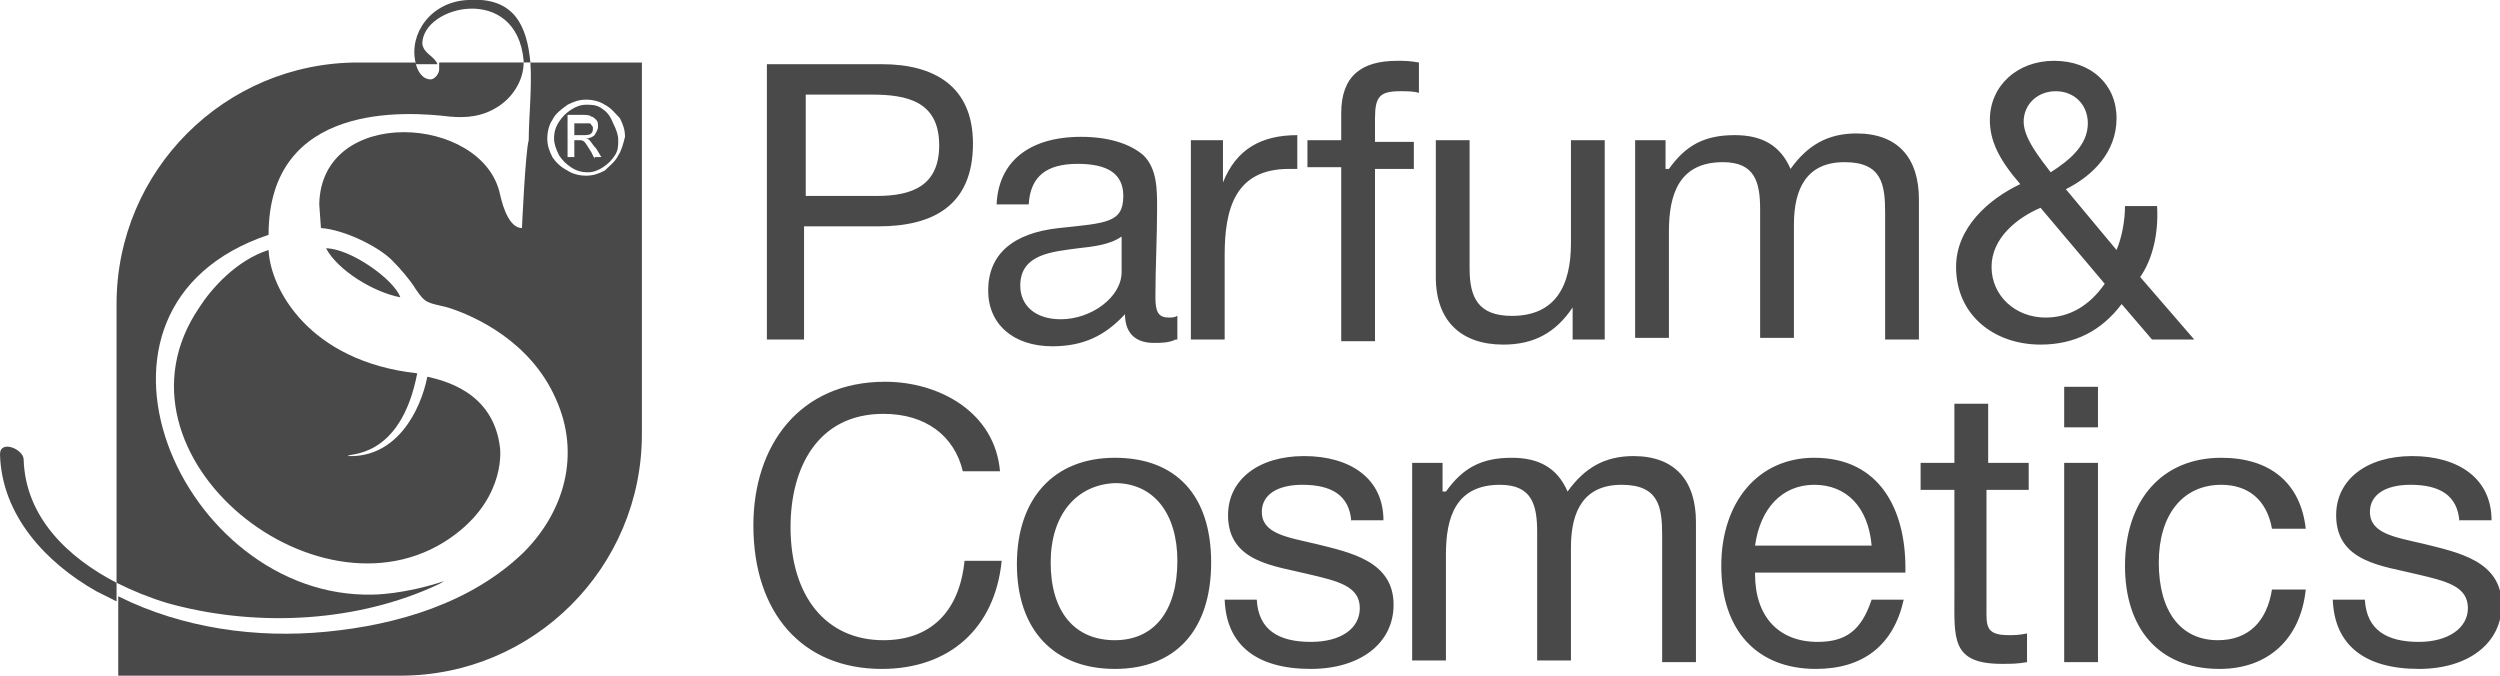
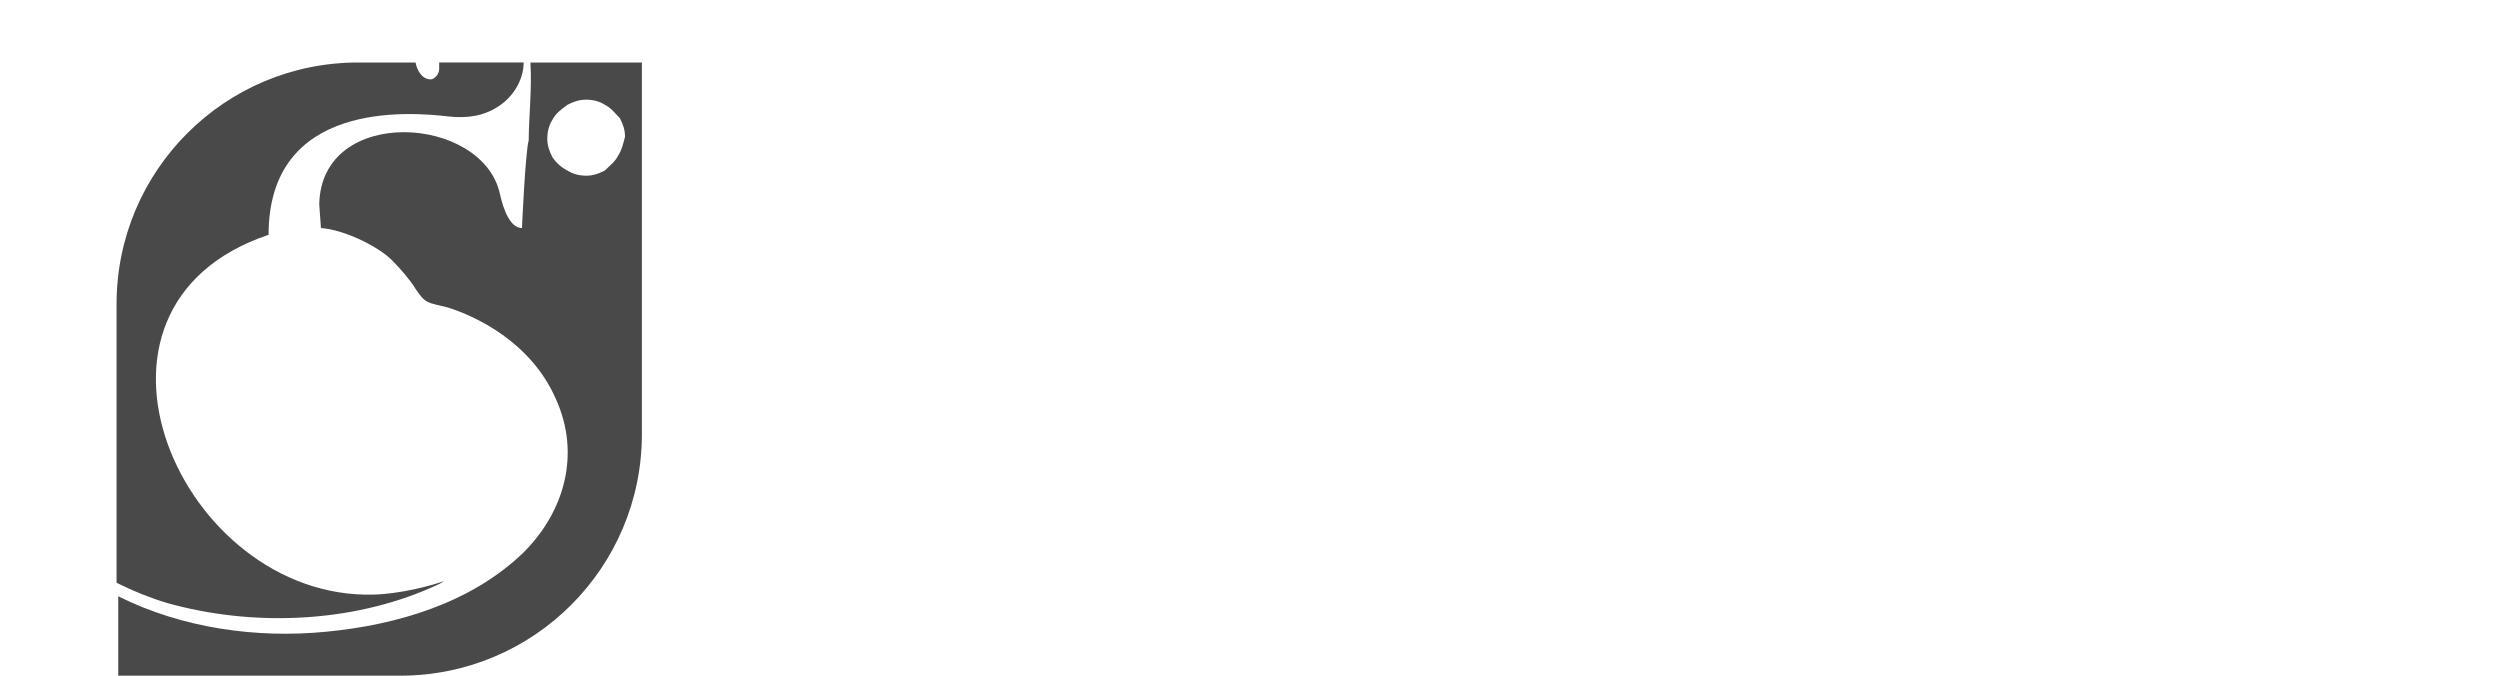
<svg xmlns="http://www.w3.org/2000/svg" version="1.1" id="Слой_1" x="0" y="0" viewBox="0 0 148 40" xml:space="preserve">
  <style>.st0{fill-rule:evenodd;clip-rule:evenodd;fill:#494949}</style>
  <path class="st0" d="M25.5 34.8c.2-.1.5-.2.8-.4-2.4.8-4.2.8-4.2.8-11.4.3-19-17-6.2-21.3 0-7.9 8.2-7.3 10.7-7 1 .1 2 0 2.9-.6.8-.5 1.5-1.5 1.5-2.6h-5v.4c0 .3-.3.6-.5.6-.5 0-.8-.5-.9-1h-3.4C13.3 3.7 6.9 10.1 6.9 18v16.5c1 .5 2 .9 3 1.2 5 1.4 10.8 1.2 15.6-.9z" />
  <path class="st0" d="M36.6 9.2c-.2.4-.5.6-.8.9-.4.2-.7.3-1.1.3-.4 0-.8-.1-1.1-.3-.4-.2-.7-.5-.9-.8-.2-.4-.3-.7-.3-1.1 0-.4.1-.8.3-1.1.2-.4.5-.6.9-.9.4-.2.7-.3 1.1-.3.4 0 .8.1 1.1.3.4.2.6.5.9.8.2.4.3.7.3 1.1-.1.4-.2.8-.4 1.1zm-5.2-5.5c.1 1.5-.1 3.3-.1 4.6-.2.7-.4 5.2-.4 5.2-.7 0-1.1-1.1-1.3-2-1-4.7-10.6-5.3-10.7.6l.1 1.4c1.4.1 3.4 1.1 4.2 1.9.5.5 1.1 1.2 1.4 1.7.6.9.7.8 1.9 1.1 1.6.5 4.9 2 6.4 5.4 1.5 3.3.5 6.7-1.9 9.1-3.1 3-7.5 4.3-11.7 4.7-4.1.4-8.5-.2-12.3-2.1V40h16.7C31.6 40 38 33.6 38 25.7v-22h-6.6z" />
-   <path class="st0" d="M35.1 7.6c0-.1 0-.1-.1-.2 0-.1-.1-.1-.2-.1H34V8h.5c.2 0 .4 0 .5-.1.1-.1.1-.2.1-.3z" />
-   <path class="st0" d="M35.2 9.4L35 9c-.2-.3-.3-.5-.4-.6-.1-.1-.2-.1-.3-.1H34v1h-.4V6.8h.8c.3 0 .5 0 .6.1.1 0 .2.1.3.2.1.1.1.2.1.4s-.1.3-.2.5c-.1.1-.3.2-.5.2.1 0 .2.1.2.1.1.1.2.3.4.5l.3.5h-.4zm.4-3c-.3-.2-.6-.2-.9-.2-.3 0-.6.1-.9.3-.3.2-.5.4-.7.7-.2.3-.3.6-.3 1 0 .3.1.6.3 1 .2.3.4.5.7.7.3.2.6.3 1 .3.3 0 .6-.1.9-.3.3-.2.5-.4.7-.7.2-.3.2-.6.2-.9 0-.3-.1-.6-.3-1-.2-.5-.4-.7-.7-.9zM1.4 27.2c0-.6-1.4-1.2-1.4-.3.1 3.6 2.7 6.4 5.7 8.1l1.2.6v-1.1C4 33 1.5 30.6 1.4 27.2zM25 2.6c0-2.3 5.6-3.6 6 1v.1h.4c-.2-2.1-.9-3.9-3.7-3.7-2.2.1-3.5 2-3.1 3.7v.1h1.3c-.2-.5-.8-.6-.9-1.2zm-1.3 15c-.4-1.1-3-2.9-4.4-2.9.7 1.3 2.8 2.6 4.4 2.9zm5.9 8.9c-.4-3.4-3.5-4-4.3-4.2-.4 2-1.8 4.8-4.7 4.7-.1-.2 3.1.3 4.1-4.9-6.4-.7-8.7-5-8.8-7.3-1.9.6-3.4 2.3-4.1 3.4-6 8.8 7.4 19.4 15.2 13.4 3-2.3 2.6-5.1 2.6-5.1zm18.1-14.9h4.2c2.1 0 3.7-.6 3.7-3 0-2.6-1.9-3-4-3h-3.9v6zm4.5-7.8c3.1 0 5.4 1.3 5.4 4.7 0 3.7-2.4 4.9-5.6 4.9h-4.4v6.7h-2.2V3.8h6.8zm11.6 10.9c-1.4.2-3.4.3-3.4 2.2 0 1.2.9 2 2.4 2 1.8 0 3.6-1.3 3.6-2.8V14c-.7.5-1.7.6-2.6.7zm5.8 5.4c-.4.2-.9.2-1.3.2-1.1 0-1.7-.6-1.7-1.7-1.2 1.3-2.5 1.9-4.3 1.9-2.3 0-3.8-1.3-3.8-3.3 0-2.1 1.4-3.4 4.2-3.7 2.8-.3 3.8-.3 3.8-1.9 0-1.3-.9-1.9-2.7-1.9-1.8 0-2.8.7-2.9 2.4H59c.1-2.5 1.9-4 5-4 1.6 0 2.9.4 3.7 1.1.8.8.8 2 .8 3.1 0 1.8-.1 3.5-.1 5.3 0 .9.2 1.2.8 1.2.2 0 .3 0 .5-.1v1.4zM76.8 10h-.5c-3.2 0-3.8 2.4-3.8 5.1v5h-2V8.3h1.9v2.5c.8-2 2.3-2.8 4.4-2.8v2zM84 5.5c-.3-.1-.7-.1-1.1-.1-1.2 0-1.5.3-1.5 1.6v1.4h2.3V10h-2.3v10.2h-2V9.9h-2V8.3h2V6.7c0-2.2 1.2-3.1 3.3-3.1.5 0 .7 0 1.3.1v1.8zm10.9 14.6h-1.8v-1.9c-1 1.5-2.3 2.2-4.1 2.2-2.5 0-4-1.4-4-4V8.3h2v7.6c0 1.7.5 2.8 2.5 2.8 2.6 0 3.5-1.8 3.5-4.3V8.3h2v11.8zM98.8 10c1-1.4 2.1-2 3.9-2 1.6 0 2.7.6 3.3 2 1-1.4 2.2-2.1 3.9-2.1 2.5 0 3.7 1.5 3.7 3.9v8.3h-2v-7.5c0-1.7-.2-3-2.4-3-2.2 0-3 1.5-3 3.7V20h-2v-7.6c0-1.6-.3-2.8-2.2-2.8-2.6 0-3.2 1.9-3.2 4.1V20h-2V8.3h1.8V10zm24.8-2.7c0-1.1-.8-1.9-1.9-1.9-1.1 0-1.9.8-1.9 1.8s1 2.2 1.6 3c1.1-.7 2.2-1.6 2.2-2.9zm-5.7 8.5c0 1.7 1.4 3 3.2 3 1.4 0 2.6-.7 3.5-2l-3.8-4.5c-1.4.6-2.9 1.8-2.9 3.5zm8.8.6l3.2 3.7h-2.5l-1.8-2.1c-1.2 1.6-2.8 2.4-4.8 2.4-2.7 0-5-1.7-5-4.6 0-2.3 1.9-4 3.8-4.9-1.3-1.5-1.8-2.6-1.8-3.8 0-2 1.6-3.5 3.8-3.5 2.2 0 3.7 1.4 3.7 3.4s-1.4 3.4-3 4.2l3 3.6c.3-.7.5-1.7.5-2.6h1.9c.1 1.7-.3 3.2-1 4.2zM52.2 39.6c-4.7 0-7.6-3.3-7.6-8.5 0-4.7 2.7-8.5 7.8-8.5 3.2 0 6.5 1.8 6.8 5.3H57c-.5-2.1-2.2-3.4-4.7-3.4-3.9 0-5.5 3.2-5.5 6.7 0 4.1 2.1 6.7 5.5 6.7 2.8 0 4.5-1.7 4.8-4.7h2.2c-.4 4-3.1 6.4-7.1 6.4zm10-6.3c0 2.9 1.4 4.6 3.8 4.6 2.3 0 3.7-1.7 3.7-4.7 0-2.8-1.4-4.6-3.7-4.6-2.3.1-3.8 1.9-3.8 4.7zm9.5 0c0 4-2.1 6.3-5.7 6.3s-5.8-2.3-5.8-6.2c0-3.9 2.2-6.3 5.8-6.3 3.6 0 5.7 2.2 5.7 6.2zm8.3-2.4c-.1-1.6-1.2-2.2-2.9-2.2-1.5 0-2.4.6-2.4 1.6 0 1.3 1.5 1.5 3.2 1.9 2 .5 4.6 1 4.6 3.6 0 2.3-2 3.8-4.9 3.8-3.2 0-5-1.4-5.1-4.1h1.9c.1 1.8 1.3 2.5 3.2 2.5 1.8 0 2.9-.8 2.9-2 0-1.3-1.3-1.6-3-2-2-.5-4.8-.7-4.8-3.5 0-2.1 1.8-3.5 4.5-3.5s4.7 1.3 4.7 3.8H80zm5.6-1.8c1-1.4 2.1-2 3.9-2 1.6 0 2.7.6 3.3 2 1-1.4 2.2-2.1 3.9-2.1 2.5 0 3.7 1.5 3.7 3.9v8.3h-2v-7.5c0-1.7-.2-3-2.4-3-2.2 0-3 1.5-3 3.7v6.7h-2v-7.6c0-1.6-.3-2.8-2.2-2.8-2.6 0-3.2 1.9-3.2 4.1v6.3h-2V27.4h1.8v1.7zm21.8-.4c-1.9 0-3.2 1.4-3.5 3.6h6.9c-.2-2.3-1.5-3.6-3.4-3.6zm.1 10.9c-3.5 0-5.6-2.3-5.6-6.1s2.2-6.4 5.5-6.4c3.9 0 5.4 3.1 5.4 6.5v.3h-8.9v.1c0 2.5 1.4 4 3.7 4 1.7 0 2.6-.7 3.2-2.5h1.9c-.6 2.7-2.4 4.1-5.2 4.1zM120 29h-2.4v6.9c0 1.1-.1 1.7 1.3 1.7.4 0 .6 0 1.1-.1v1.7c-.6.1-.9.1-1.5.1-3 0-2.8-1.5-2.8-4.1V29h-2v-1.6h2v-3.5h2v3.5h2.4V29zm4.2 10.2h-2V27.4h2v11.8zm0-13.9h-2v-2.4h2v2.4zm7.2 14.3c-3.7 0-5.6-2.5-5.6-6.1 0-3.9 2.2-6.4 5.7-6.4 2.9 0 4.7 1.5 5 4.2h-2c-.3-1.7-1.4-2.6-3-2.6-2.3 0-3.7 1.8-3.7 4.6 0 2.9 1.3 4.6 3.5 4.6 1.8 0 2.9-1.1 3.2-3h2c-.3 2.9-2.2 4.7-5.1 4.7zm14.2-8.7c-.1-1.6-1.2-2.2-2.9-2.2-1.5 0-2.4.6-2.4 1.6 0 1.3 1.5 1.5 3.2 1.9 2 .5 4.6 1 4.6 3.6 0 2.3-2 3.8-4.9 3.8-3.2 0-5-1.4-5.1-4.1h1.9c.1 1.8 1.3 2.5 3.2 2.5 1.7 0 2.9-.8 2.9-2 0-1.3-1.3-1.6-3-2-2-.5-4.8-.7-4.8-3.5 0-2.1 1.8-3.5 4.5-3.5s4.7 1.3 4.7 3.8h-1.9z" />
</svg>